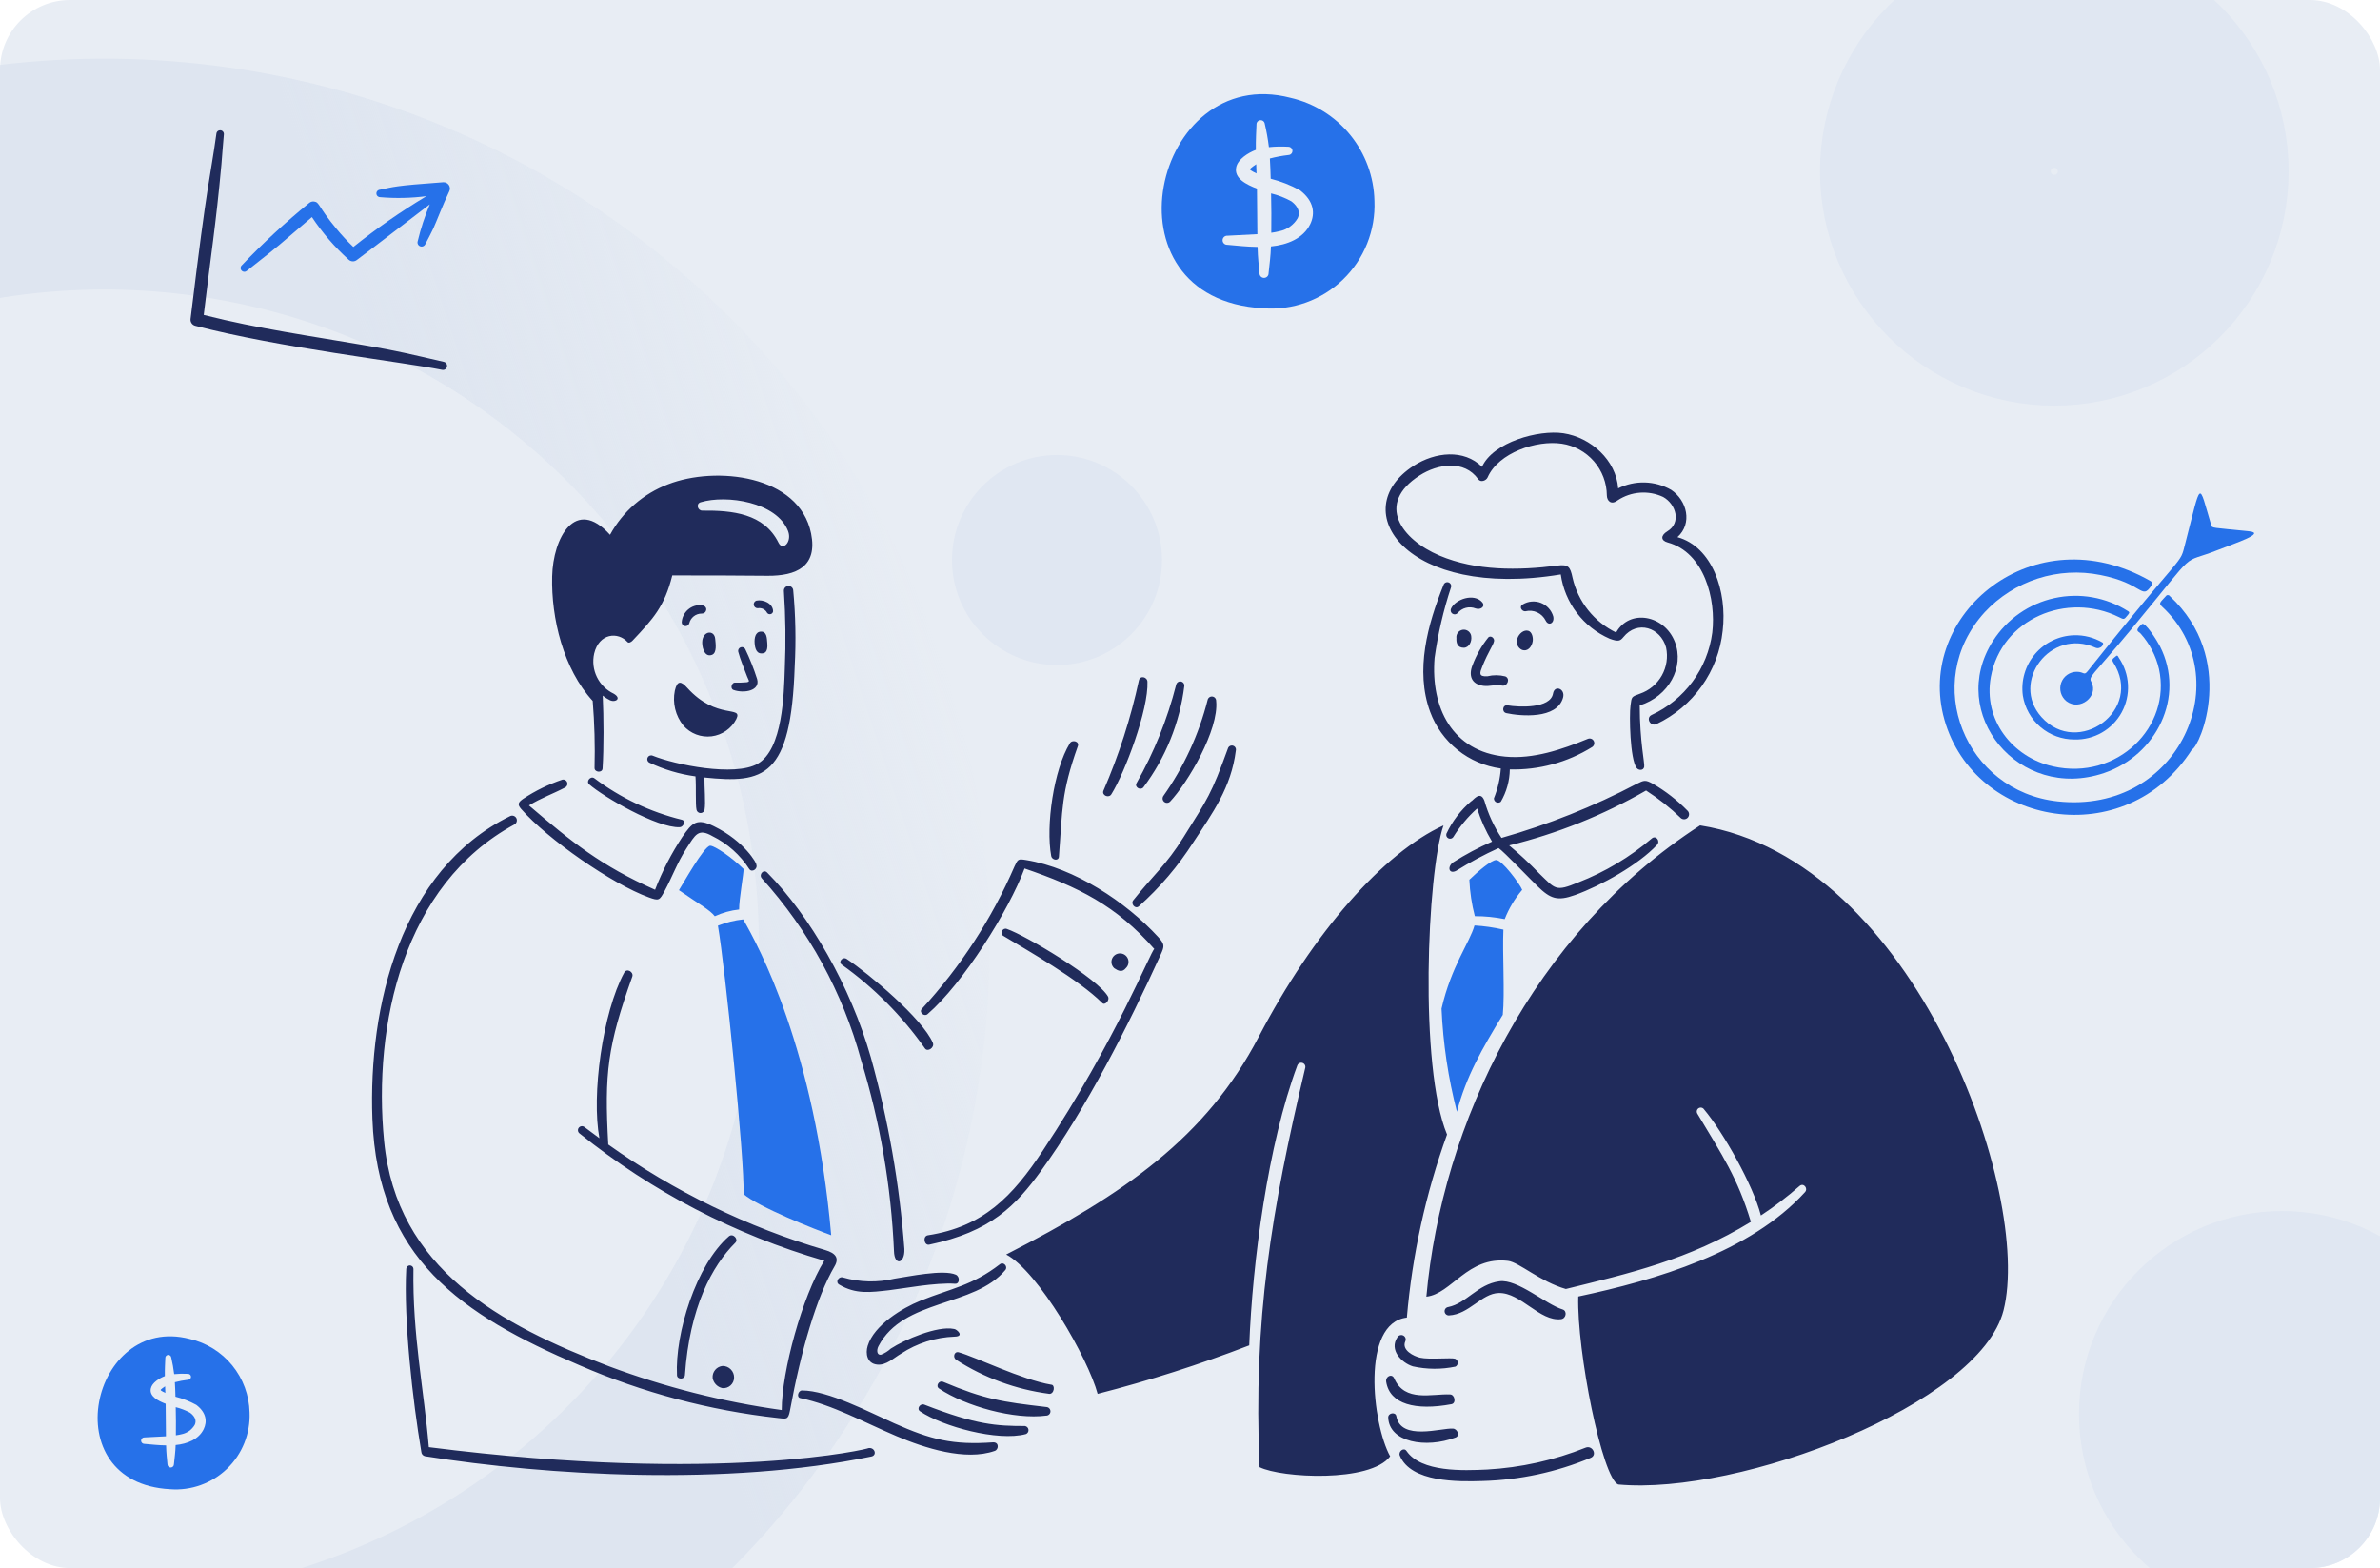
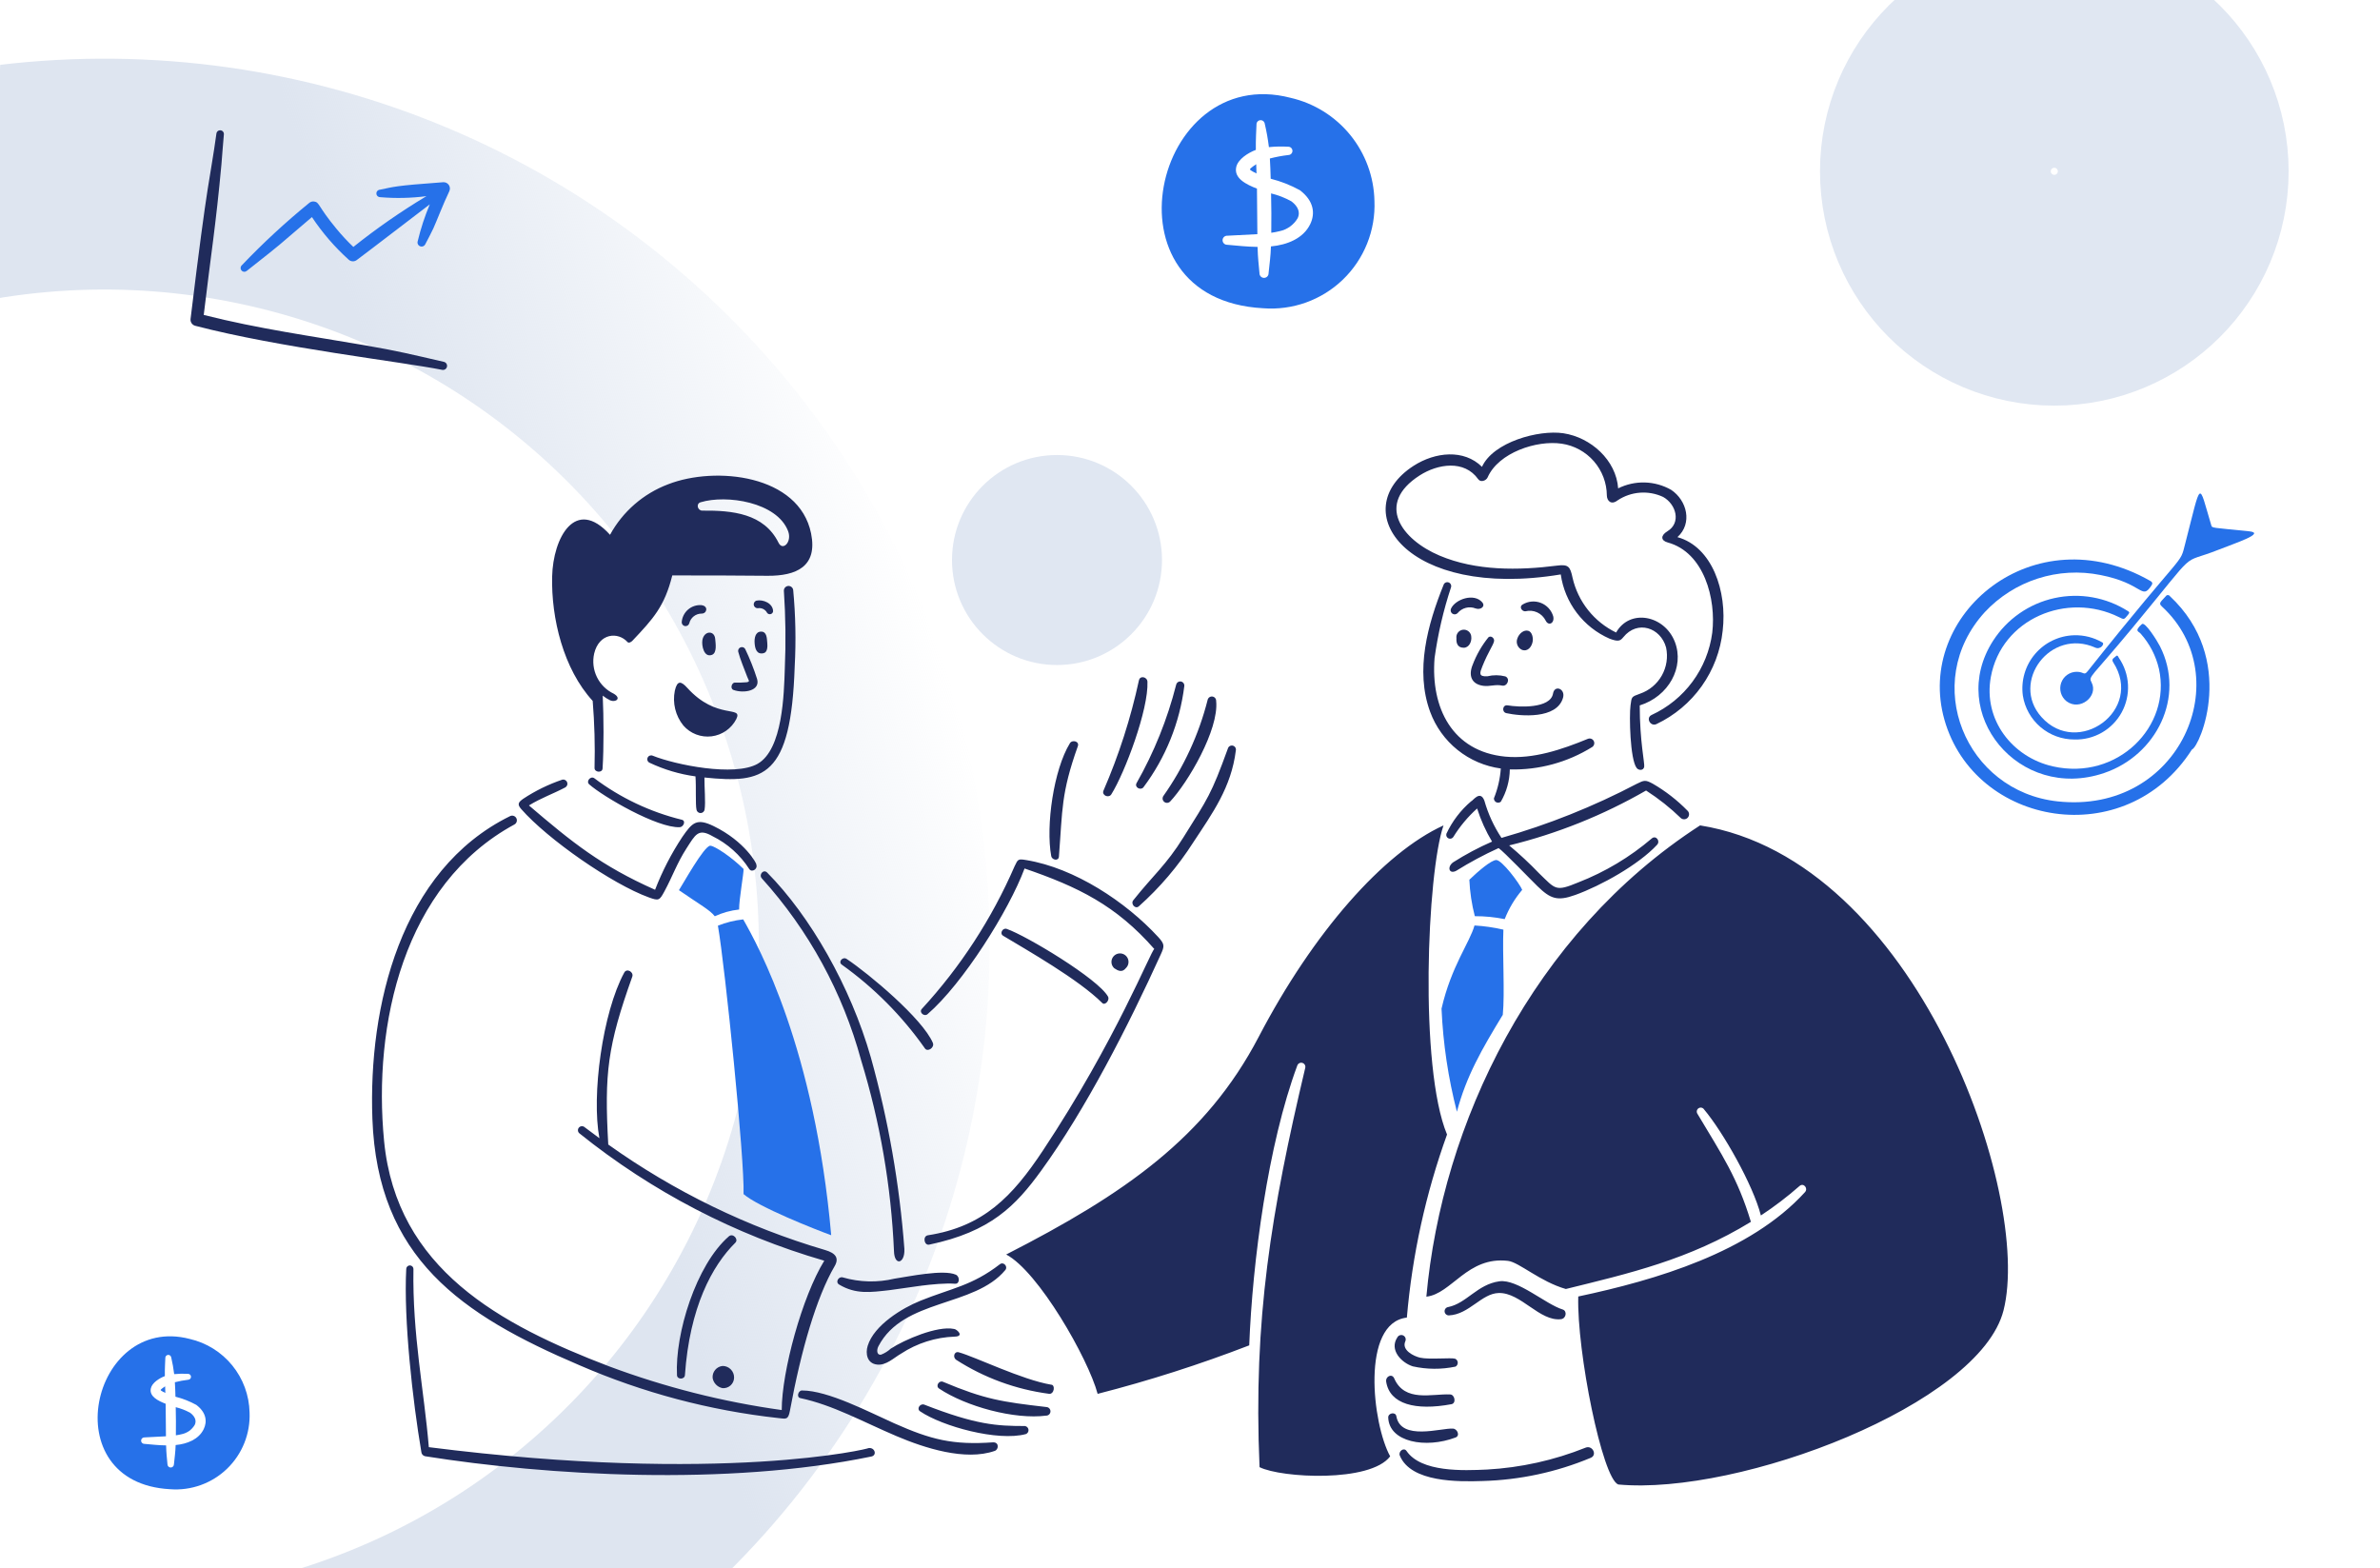
<svg xmlns="http://www.w3.org/2000/svg" width="340" height="224" viewBox="0 0 340 224" fill="none">
  <g clip-path="url(#clip0_2839_2895)">
-     <rect width="340" height="224" rx="10" fill="#E8EDF4" />
    <circle cx="151" cy="80" r="15" fill="#E0E7F2" />
-     <circle cx="326" cy="202" r="29" fill="#E0E7F2" />
    <circle cx="126.443" cy="126.443" r="109.958" transform="matrix(0.313 0.95 0.95 -0.313 -144.789 54.313)" stroke="url(#paint0_linear_2839_2895)" stroke-width="32.97" />
    <circle cx="33.473" cy="33.473" r="16.988" transform="matrix(-1 -8.74228e-08 -8.74228e-08 1 326.946 -9)" stroke="#E0E7F2" stroke-width="32.97" />
    <path d="M296.687 95.966C297.752 95.976 297.696 96.568 298.257 95.858C312.56 77.893 311.312 80.983 312.185 77.606C314.559 68.413 314.02 68.797 315.891 75.015C316.027 75.468 315.857 75.333 321.295 75.896C323.767 76.152 319.288 77.591 316.988 78.509C311.096 80.865 314.522 77.769 304.582 89.753C298.601 96.964 298.327 96.585 298.796 97.486C299.811 99.437 297.139 101.641 295.209 100.171C294.826 99.866 294.548 99.449 294.412 98.978C294.277 98.507 294.291 98.006 294.453 97.544C294.616 97.081 294.918 96.681 295.318 96.399C295.719 96.116 296.197 95.965 296.687 95.966Z" fill="#2671E9" />
    <path d="M296.343 105.638C294.569 105.644 292.852 105.015 291.502 103.866C290.151 102.717 289.256 101.122 288.978 99.371C288.835 98.314 288.916 97.24 289.215 96.217C289.514 95.194 290.025 94.246 290.714 93.433C291.403 92.62 292.255 91.96 293.216 91.498C294.176 91.035 295.222 90.78 296.288 90.748C297.712 90.705 299.12 91.064 300.351 91.783C300.698 91.966 300.083 92.847 299.334 92.517C292.922 89.656 287.165 97.417 291.626 102.418C296.825 108.252 306.296 101.447 301.884 94.609C301.563 94.112 302.05 93.972 302.266 93.75C302.519 93.49 302.605 93.842 302.693 93.972C303.474 95.105 303.925 96.432 303.998 97.806C304.07 99.18 303.76 100.548 303.103 101.757C302.445 102.965 301.465 103.967 300.271 104.653C299.078 105.338 297.718 105.679 296.343 105.638Z" fill="#2671E9" />
    <path d="M309.97 85.147C309.938 85.102 309.895 85.065 309.845 85.04C309.795 85.016 309.74 85.003 309.684 85.005C309.628 85.006 309.574 85.021 309.526 85.049C309.477 85.076 309.436 85.115 309.406 85.162C308.637 86.018 308.325 86.164 308.844 86.639C319.784 96.701 311.489 116.366 293.948 114.479C280.808 113.066 274.337 97.562 283.53 87.457C285.603 85.233 288.211 83.576 291.106 82.646C294.001 81.715 297.086 81.542 300.067 82.142C306.164 83.335 305.904 85.748 307.292 83.724C307.488 83.438 307.6 83.227 307.193 82.99C290.551 73.477 273.508 87.801 277.777 102.824C282.101 118.036 303.655 121.875 313.13 107.075C314.286 106.645 319.612 94.147 309.97 85.149V85.147Z" fill="#2671E9" />
    <path d="M308.565 92.316C308.171 91.538 306.431 88.763 305.988 89.152C304.795 90.198 305.597 90.212 305.805 90.512C307.09 91.949 307.991 93.687 308.425 95.565C310.227 103.775 302.507 111.555 293.276 109.48C287.481 108.177 283.286 102.814 284.407 96.703C285.93 88.401 295.265 84.481 302.703 88.154C303.433 88.515 303.423 88.534 303.941 87.896C304.172 87.609 304.299 87.488 304.001 87.305C300.88 85.317 297.098 84.646 293.484 85.441C289.87 86.235 286.719 88.43 284.72 91.544C278.067 101.913 288.412 114.558 300.591 110.426C308.055 107.896 312.241 99.562 308.565 92.316Z" fill="#2671E9" />
    <path d="M184.49 28.763C183.576 28.256 182.598 27.874 181.582 27.628C181.627 29.502 181.636 31.377 181.61 33.252C182.005 33.199 182.397 33.124 182.784 33.027C183.325 32.916 183.836 32.691 184.285 32.369C184.734 32.047 185.11 31.634 185.388 31.157C185.75 30.395 185.512 29.535 184.49 28.763Z" fill="#2671E9" />
    <path d="M178.567 24.198C178.579 24.337 179.337 24.705 179.502 24.779L179.459 23.459C179.33 23.539 178.555 24.047 178.567 24.198Z" fill="#2671E9" />
    <path d="M196.349 28.687C196.275 25.253 195.057 21.941 192.889 19.276C190.72 16.612 187.725 14.747 184.377 13.976C164.72 8.861 157.004 42.779 180.444 44.033C182.526 44.195 184.619 43.914 186.585 43.208C188.55 42.501 190.344 41.386 191.847 39.936C193.35 38.486 194.528 36.733 195.304 34.794C196.081 32.855 196.437 30.774 196.349 28.687ZM187.174 32.021C186.18 34.072 183.885 34.98 181.564 35.201C181.518 36.627 181.37 37.605 181.224 39.04C181.225 39.126 181.208 39.212 181.176 39.292C181.143 39.371 181.095 39.444 181.034 39.505C180.973 39.566 180.901 39.614 180.821 39.647C180.742 39.679 180.656 39.696 180.57 39.695C180.484 39.694 180.399 39.677 180.319 39.643C180.24 39.609 180.169 39.559 180.109 39.497C180.049 39.435 180.002 39.362 179.971 39.282C179.94 39.201 179.925 39.116 179.927 39.029C179.814 37.709 179.698 36.978 179.653 35.272C178.022 35.243 176.932 35.105 175.308 34.967C175.222 34.968 175.136 34.951 175.055 34.919C174.975 34.886 174.902 34.837 174.841 34.775C174.78 34.714 174.731 34.641 174.699 34.56C174.667 34.48 174.651 34.393 174.653 34.306C174.655 34.22 174.674 34.134 174.709 34.055C174.745 33.976 174.796 33.904 174.859 33.845C174.923 33.786 174.997 33.74 175.079 33.711C175.161 33.681 175.247 33.668 175.334 33.673C176.29 33.626 179.156 33.485 179.624 33.451C179.606 31.624 179.574 27.286 179.565 26.945C178.046 26.357 176.262 25.482 176.6 23.886C176.834 22.744 178.314 21.822 179.405 21.412C179.381 19.923 179.469 18.64 179.5 17.787C179.493 17.634 179.545 17.485 179.645 17.37C179.746 17.255 179.887 17.183 180.039 17.169C180.191 17.155 180.343 17.201 180.463 17.296C180.582 17.391 180.66 17.529 180.681 17.68C180.938 18.781 181.136 19.896 181.273 21.018C182.187 20.925 183.108 20.905 184.026 20.959C184.104 20.957 184.181 20.97 184.254 20.998C184.327 21.026 184.393 21.067 184.45 21.121C184.507 21.174 184.552 21.238 184.584 21.309C184.616 21.38 184.633 21.457 184.636 21.535C184.638 21.612 184.625 21.69 184.597 21.763C184.57 21.835 184.528 21.902 184.474 21.959C184.421 22.015 184.357 22.061 184.286 22.093C184.215 22.125 184.138 22.142 184.061 22.145C183.167 22.248 182.281 22.414 181.41 22.64C181.471 23.601 181.501 24.565 181.527 25.531C182.982 25.898 184.383 26.45 185.698 27.172C187.718 28.706 187.905 30.513 187.175 32.019L187.174 32.021Z" fill="#2671E9" />
    <path d="M27.182 201.829C26.529 201.467 25.831 201.195 25.105 201.019C25.137 202.357 25.144 203.697 25.125 205.036C25.407 204.998 25.687 204.944 25.963 204.875C26.35 204.795 26.715 204.635 27.036 204.405C27.356 204.175 27.624 203.88 27.823 203.539C28.082 202.995 27.912 202.381 27.182 201.829Z" fill="#2671E9" />
    <path d="M22.952 198.569C22.961 198.668 23.502 198.931 23.62 198.984L23.589 198.041C23.497 198.098 22.943 198.462 22.952 198.569Z" fill="#2671E9" />
    <path d="M35.652 201.775C35.599 199.322 34.73 196.957 33.181 195.054C31.632 193.151 29.493 191.819 27.101 191.269C13.062 187.615 7.551 211.84 24.292 212.736C25.78 212.852 27.274 212.651 28.678 212.146C30.082 211.642 31.363 210.846 32.437 209.81C33.51 208.774 34.352 207.522 34.906 206.137C35.46 204.753 35.715 203.266 35.652 201.775ZM29.099 204.156C28.389 205.622 26.75 206.27 25.092 206.428C25.06 207.446 24.953 208.145 24.849 209.17C24.85 209.231 24.838 209.292 24.815 209.349C24.792 209.406 24.757 209.458 24.714 209.502C24.671 209.545 24.619 209.58 24.562 209.603C24.505 209.626 24.444 209.638 24.382 209.638C24.321 209.637 24.26 209.624 24.203 209.6C24.147 209.576 24.096 209.54 24.053 209.496C24.01 209.452 23.977 209.4 23.954 209.342C23.932 209.285 23.922 209.224 23.923 209.162C23.843 208.219 23.759 207.697 23.728 206.479C22.563 206.458 21.784 206.359 20.625 206.26C20.562 206.261 20.501 206.249 20.444 206.226C20.386 206.203 20.334 206.168 20.29 206.124C20.247 206.08 20.212 206.028 20.189 205.97C20.166 205.912 20.155 205.851 20.156 205.789C20.157 205.727 20.171 205.666 20.196 205.609C20.222 205.553 20.258 205.502 20.304 205.46C20.349 205.417 20.402 205.385 20.461 205.363C20.519 205.342 20.581 205.333 20.643 205.336C21.325 205.303 23.373 205.202 23.707 205.178C23.694 203.873 23.671 200.775 23.665 200.532C22.579 200.111 21.305 199.486 21.547 198.346C21.714 197.531 22.771 196.872 23.55 196.58C23.533 195.516 23.596 194.599 23.618 193.99C23.613 193.881 23.65 193.775 23.722 193.692C23.794 193.61 23.895 193.559 24.003 193.549C24.112 193.539 24.22 193.572 24.306 193.639C24.391 193.707 24.447 193.806 24.462 193.914C24.645 194.701 24.786 195.496 24.884 196.298C25.538 196.232 26.195 196.217 26.851 196.256C26.906 196.255 26.962 196.264 27.013 196.284C27.065 196.303 27.113 196.333 27.153 196.371C27.194 196.409 27.226 196.455 27.249 196.506C27.272 196.557 27.285 196.611 27.286 196.667C27.288 196.723 27.279 196.778 27.259 196.83C27.239 196.882 27.209 196.929 27.171 196.97C27.133 197.01 27.087 197.043 27.036 197.066C26.986 197.088 26.931 197.101 26.875 197.103C26.237 197.177 25.604 197.295 24.982 197.456C25.026 198.143 25.047 198.831 25.066 199.521C26.105 199.784 27.106 200.177 28.045 200.693C29.488 201.789 29.621 203.08 29.1 204.155L29.099 204.156Z" fill="#2671E9" />
    <path d="M29.105 44.99C36.921 46.972 44.621 48.03 52.145 49.328C56.772 50.124 58.761 50.62 63.383 51.685C63.461 51.699 63.535 51.728 63.601 51.771C63.666 51.813 63.723 51.869 63.767 51.934C63.811 51.999 63.841 52.073 63.856 52.15C63.871 52.227 63.87 52.306 63.854 52.383C63.837 52.46 63.806 52.533 63.761 52.597C63.715 52.661 63.658 52.716 63.591 52.758C63.524 52.799 63.45 52.827 63.372 52.839C63.294 52.851 63.215 52.847 63.139 52.828C57.316 51.672 39.909 49.675 27.887 46.538C27.677 46.483 27.494 46.353 27.372 46.173C27.25 45.993 27.197 45.776 27.223 45.56C29.76 24.647 29.963 25.962 30.916 19.084C30.933 18.942 31.005 18.813 31.116 18.725C31.228 18.637 31.37 18.597 31.511 18.613C31.653 18.63 31.782 18.702 31.87 18.814C31.958 18.925 31.998 19.067 31.982 19.209C31.841 20.63 31.764 22.055 31.634 23.478C30.853 32.058 30.093 36.649 29.105 44.99Z" fill="#202B5B" />
    <path d="M63.307 26.031C56.266 26.539 56.279 26.691 54.27 27.1C54.2 27.104 54.132 27.123 54.069 27.154C54.005 27.185 53.949 27.228 53.903 27.281C53.856 27.334 53.821 27.395 53.798 27.462C53.776 27.529 53.766 27.599 53.771 27.669C53.776 27.74 53.794 27.808 53.825 27.871C53.856 27.934 53.9 27.991 53.953 28.037C54.005 28.083 54.067 28.119 54.133 28.142C54.2 28.164 54.27 28.173 54.341 28.169C56.533 28.354 58.738 28.305 60.92 28.022C57.282 30.206 53.794 32.629 50.479 35.276C49.618 34.457 48.809 33.587 48.055 32.669C45.399 29.471 45.666 28.899 44.886 28.785C44.759 28.767 44.63 28.775 44.507 28.811C44.384 28.846 44.27 28.907 44.172 28.991C40.782 31.754 37.568 34.726 34.55 37.89C34.497 37.937 34.455 37.994 34.425 38.058C34.395 38.122 34.377 38.191 34.374 38.261C34.371 38.331 34.381 38.401 34.405 38.468C34.428 38.534 34.465 38.595 34.512 38.647C34.559 38.699 34.616 38.741 34.68 38.772C34.744 38.802 34.812 38.819 34.883 38.822C34.953 38.826 35.023 38.815 35.09 38.792C35.156 38.768 35.217 38.731 35.269 38.684C41.127 34.065 38.773 35.92 44.561 31.011C46.053 33.255 47.821 35.303 49.824 37.107C49.977 37.242 50.173 37.321 50.377 37.33C50.582 37.34 50.784 37.279 50.95 37.158C52.811 35.779 60.502 29.861 61.4 29.19C60.682 30.892 60.105 32.651 59.676 34.448C59.627 34.59 59.635 34.745 59.698 34.881C59.761 35.017 59.874 35.124 60.013 35.179C60.153 35.235 60.308 35.234 60.447 35.178C60.586 35.121 60.699 35.014 60.76 34.877C61.146 34.127 61.551 33.399 61.907 32.627C62.369 31.622 63.25 29.279 64.188 27.313C64.255 27.171 64.284 27.013 64.272 26.856C64.259 26.699 64.205 26.549 64.116 26.419C64.027 26.289 63.905 26.185 63.764 26.117C63.622 26.049 63.464 26.02 63.307 26.031Z" fill="#2671E9" />
    <path d="M210.687 130.878C210.247 129.175 209.985 127.43 209.906 125.672C211.185 124.442 212.981 122.908 213.729 122.855C214.53 122.797 217.086 126.211 217.458 127.117C216.398 128.363 215.553 129.776 214.957 131.299C213.552 131.014 212.121 130.873 210.687 130.878ZM214.766 132.8C213.41 132.486 212.031 132.288 210.642 132.207C209.962 134.642 207.321 138.035 205.933 144.085C206.15 149.059 206.886 153.996 208.13 158.817C209.472 153.728 211.697 149.874 214.684 144.969C214.991 141.9 214.617 136.112 214.772 132.8H214.766ZM105.587 129.926C105.57 128.488 106.269 124.69 106.222 124.133C104.544 122.461 102.109 120.831 101.467 120.812C100.599 120.795 97.472 126.445 96.992 127.165C100.056 129.281 101.387 129.966 102.113 130.889C103.211 130.382 104.385 130.056 105.587 129.926ZM106.222 170.573C106.394 165.755 103.586 138.101 102.559 132.235C103.717 131.771 104.933 131.469 106.173 131.338C108.341 135.14 116.391 149.788 118.744 176.456C116.483 175.638 108.3 172.399 106.222 170.579V170.573Z" fill="#2671E9" />
    <path d="M113.314 84.294C113.294 84.123 113.209 83.966 113.076 83.856C112.943 83.747 112.772 83.693 112.6 83.706C112.428 83.719 112.268 83.798 112.153 83.926C112.038 84.055 111.977 84.223 111.983 84.395C112.231 88.084 112.276 91.784 112.117 95.477C111.994 99.089 111.838 107.062 108.228 109.113C104.948 110.978 96.485 109.258 93.241 107.952C93.109 107.895 92.961 107.892 92.827 107.942C92.693 107.992 92.584 108.093 92.523 108.223C92.462 108.352 92.454 108.5 92.5 108.636C92.546 108.771 92.643 108.883 92.771 108.948C94.852 109.935 97.073 110.596 99.355 110.908C99.469 112.492 99.332 114.854 99.499 115.664C99.523 115.801 99.595 115.925 99.702 116.013C99.809 116.102 99.944 116.149 100.083 116.148C100.222 116.146 100.356 116.095 100.461 116.004C100.566 115.913 100.635 115.788 100.656 115.651C100.819 114.667 100.618 112.422 100.634 111.068C109.147 111.948 113.005 111.068 113.529 95.186C113.726 91.555 113.654 87.915 113.314 84.294ZM115.869 76.2C116.833 80.954 113.734 82.279 109.65 82.252C105.114 82.221 100.576 82.179 96.04 82.201C94.933 86.629 93.334 88.374 90.344 91.534C90.166 91.722 89.822 91.914 89.642 91.714C88.3 90.229 85.591 90.421 84.882 93.356C84.626 94.489 84.764 95.676 85.273 96.72C85.783 97.764 86.633 98.604 87.683 99.1C88.841 99.782 87.929 100.379 87.166 100.044C86.788 99.861 86.432 99.635 86.104 99.372C86.248 102.491 86.27 106.764 86.082 109.776C86.04 110.454 84.927 110.341 84.934 109.712C85.018 106.514 84.93 103.314 84.671 100.126C80.481 95.562 78.735 88.318 78.878 82.348C79.008 76.845 82.178 70.9 87.147 76.397C88.964 73.076 91.909 70.516 95.45 69.179C102.191 66.548 114.158 67.797 115.869 76.2ZM111.221 77.535C111.836 78.765 113.171 77.405 112.587 75.873C111.003 71.72 103.783 70.626 100.081 71.751C99.391 71.96 99.659 72.948 100.327 72.943C104.613 72.904 109.149 73.336 111.221 77.535ZM108.049 85.805C109.002 85.591 110.431 86.174 110.443 87.331C110.431 87.425 110.391 87.513 110.328 87.583C110.265 87.654 110.183 87.705 110.092 87.728C110 87.752 109.904 87.749 109.815 87.717C109.726 87.686 109.648 87.629 109.591 87.554C109.469 87.313 109.273 87.118 109.031 86.997C108.79 86.877 108.516 86.838 108.25 86.886C108.117 86.891 107.987 86.848 107.882 86.764C107.778 86.681 107.708 86.563 107.683 86.432C107.659 86.301 107.682 86.166 107.749 86.051C107.816 85.935 107.923 85.848 108.049 85.805ZM100.232 86.451C101.24 86.588 100.987 87.672 100.232 87.652C99.825 87.651 99.43 87.788 99.109 88.039C98.789 88.29 98.563 88.642 98.467 89.037C98.433 89.166 98.352 89.278 98.242 89.352C98.13 89.426 97.996 89.457 97.864 89.44C97.732 89.422 97.611 89.357 97.523 89.256C97.435 89.156 97.387 89.027 97.388 88.893C97.411 88.545 97.504 88.204 97.66 87.892C97.816 87.58 98.032 87.302 98.297 87.074C98.562 86.846 98.869 86.673 99.201 86.566C99.534 86.458 99.884 86.418 100.232 86.447V86.451ZM102.17 91.257C102.231 91.947 102.452 93.273 101.702 93.549C100.555 93.971 100.226 92.216 100.335 91.486C100.543 90.078 102.058 90.004 102.17 91.257ZM109.609 91.802C109.659 92.336 109.657 93.174 109.085 93.308C108.101 93.539 107.855 92.683 107.801 91.839C107.758 91.203 107.884 90.265 108.688 90.228C109.561 90.19 109.552 91.188 109.607 91.802H109.609ZM108.157 96.998C108.649 98.696 106.26 99.089 104.788 98.562C104.286 98.384 104.507 97.555 104.951 97.508C105.532 97.526 106.112 97.51 106.691 97.46C107.212 97.343 106.937 97.222 106.734 96.653C106.322 95.538 105.75 94.222 105.459 93.095C105.432 92.969 105.45 92.838 105.511 92.724C105.572 92.611 105.671 92.523 105.791 92.476C105.911 92.429 106.043 92.426 106.165 92.468C106.286 92.51 106.389 92.594 106.454 92.705C107.12 94.095 107.689 95.529 108.157 96.998ZM103.587 102.829C101.698 105.289 97.137 103.899 97.506 99.337C98.987 102.028 102.619 102.664 103.587 102.829ZM96.404 98.669C96.753 97.137 97.313 97.3 98.175 98.254C102.403 102.928 106.17 100.714 105.186 102.721C104.843 103.389 104.341 103.963 103.725 104.393C103.109 104.823 102.397 105.095 101.651 105.187C100.905 105.278 100.148 105.185 99.447 104.917C98.745 104.648 98.12 104.212 97.626 103.646C97.068 102.958 96.669 102.155 96.458 101.294C96.247 100.434 96.228 99.538 96.404 98.669ZM164.902 135.569C159.449 129.337 154.02 126.692 146.365 124.065C144.138 130.053 137.564 140.515 132.505 144.877C132.037 145.28 131.256 144.623 131.677 144.139C137.207 138.133 141.69 131.241 144.939 123.751C145.431 122.716 145.431 122.672 146.614 122.865C153.513 123.995 160.819 128.817 165.448 133.845C166.403 134.884 166.367 135.158 165.817 136.359C161.25 146.408 155.116 158.468 148.72 167.261C145.121 172.211 141.55 175.962 132.744 177.799C132.013 177.951 131.779 176.581 132.558 176.462C140.484 175.232 144.624 170.935 148.984 164.362C159.401 148.671 164.52 135.573 164.902 135.573V135.569ZM141.913 206.038C136.122 206.454 133.002 205.66 127.731 203.315C124.217 201.751 118.291 198.622 114.57 198.633C114.026 198.633 113.75 199.596 114.324 199.719C119.03 200.722 123.24 203.104 128.114 205.171C132.062 206.847 137.899 208.744 142.112 207.262C142.671 207.072 142.751 206.042 141.913 206.042V206.038ZM146.549 204.861C142.544 205.941 134.64 203.772 131.443 201.612C130.881 201.233 131.475 200.436 132.04 200.656C139.439 203.545 142.401 203.71 146.431 203.711C146.561 203.733 146.68 203.797 146.77 203.893C146.86 203.989 146.916 204.112 146.929 204.243C146.943 204.374 146.913 204.506 146.844 204.618C146.775 204.731 146.672 204.817 146.549 204.865V204.861ZM149.484 202.222C144.905 202.821 137.982 200.913 134.153 198.357C133.613 197.997 134.144 197.152 134.715 197.392C140.689 199.907 143.154 200.264 149.475 200.997C149.633 201.003 149.783 201.069 149.893 201.183C150.004 201.297 150.066 201.449 150.067 201.607C150.068 201.765 150.008 201.918 149.899 202.033C149.791 202.149 149.642 202.217 149.484 202.225V202.222ZM149.853 199.106C145.119 198.483 140.582 196.819 136.569 194.234C136.084 193.865 136.313 192.997 136.976 193.18C139.313 193.825 145.979 197.1 150.169 197.805C150.775 197.809 150.631 199.193 149.849 199.115L149.853 199.106ZM136.286 189.842C133.914 189.35 129.17 191.393 127.249 192.657C126.845 193.029 126.374 193.322 125.861 193.518C125.298 193.627 125.173 192.912 125.492 192.309C129.059 185.467 139.186 186.774 143.62 181.422C144.026 180.93 143.363 180.192 142.845 180.596C138.839 183.687 135.92 184.026 131.496 185.809C128.935 186.839 124.868 189.28 123.955 192.254C123.614 193.361 123.859 194.783 125.308 194.933C126.612 195.069 127.673 193.977 128.722 193.373C131.005 191.876 133.655 191.034 136.383 190.939C137.851 190.906 136.647 189.842 136.286 189.842ZM117.873 178.568C119.379 179.009 119.913 179.715 119.226 180.886C116.656 185.288 114.448 192.817 112.847 201.526C112.601 202.879 112.274 202.683 111.176 202.571C101.386 201.493 91.814 198.95 82.779 195.027C65.868 187.815 53.928 179.692 53.199 159.819C52.61 143.789 57.199 124.31 72.852 116.593C73.009 116.51 73.192 116.493 73.362 116.545C73.531 116.596 73.674 116.713 73.758 116.869C73.842 117.025 73.861 117.208 73.811 117.378C73.761 117.548 73.646 117.692 73.49 117.777C57.636 126.375 53.25 146.363 54.872 163.019C56.654 181.293 71.462 189.239 87.016 195.186C94.983 198.162 103.252 200.255 111.676 201.428C111.676 195.928 114.584 185.237 117.754 180.093C105.007 176.4 93.118 170.217 82.775 161.902C82.656 161.806 82.58 161.667 82.565 161.515C82.549 161.363 82.594 161.211 82.69 161.092C82.787 160.974 82.926 160.898 83.078 160.883C83.23 160.867 83.382 160.912 83.5 161.008C84.204 161.547 84.914 162.076 85.631 162.596C84.479 156.5 86.068 144.653 89.18 138.933C89.549 138.258 90.56 138.858 90.327 139.514C86.792 149.423 86.321 153.29 86.895 163.499C96.31 170.211 106.78 175.304 117.873 178.568ZM103.242 195.128C102.823 195.166 102.436 195.369 102.167 195.692C101.897 196.015 101.767 196.431 101.804 196.85C101.865 197.201 102.028 197.526 102.275 197.783C102.521 198.04 102.838 198.218 103.186 198.293C103.398 198.316 103.612 198.294 103.814 198.229C104.017 198.164 104.203 198.057 104.362 197.915C104.521 197.774 104.648 197.6 104.735 197.407C104.823 197.213 104.869 197.003 104.87 196.79C104.873 196.574 104.833 196.359 104.753 196.159C104.672 195.958 104.553 195.775 104.401 195.621C104.25 195.466 104.07 195.343 103.871 195.259C103.672 195.174 103.458 195.13 103.242 195.128ZM124.01 206.877C124.952 206.666 125.363 207.883 124.474 208.067C103.766 212.341 78.121 210.784 60.724 208.026C60.577 207.994 60.445 207.915 60.348 207.8C60.251 207.685 60.194 207.541 60.188 207.39C58.958 200.133 57.648 188.504 58.035 181.254C58.042 181.122 58.099 180.998 58.194 180.907C58.29 180.816 58.417 180.765 58.549 180.765C58.681 180.765 58.808 180.816 58.904 180.907C58.999 180.998 59.056 181.122 59.063 181.254C58.903 190.645 60.589 198.671 61.262 206.731C103.293 212.064 124.49 206.877 124.01 206.877ZM104.117 176.619C99.422 180.702 96.408 190.569 96.713 196.457C96.746 197.1 97.801 197.084 97.846 196.446C98.517 186.777 101.72 180.815 105.051 177.521C105.548 177.025 104.71 176.103 104.117 176.618V176.619ZM136.544 182.09C137.144 182.356 137.126 183.436 136.439 183.386C133.674 183.181 128.813 184.109 127.037 184.306C124.362 184.603 122.265 184.928 119.875 183.501C119.285 183.149 119.809 182.298 120.405 182.481C122.813 183.177 125.359 183.238 127.797 182.657C129.865 182.347 134.774 181.307 136.544 182.09ZM101.96 118.016C99.51 116.822 98.895 117.515 97.483 119.545C95.913 121.917 94.606 124.452 93.582 127.106C85.867 123.68 81.717 120.315 75.562 115.059C77.306 113.985 78.984 113.416 80.74 112.491C80.866 112.424 80.964 112.315 81.017 112.183C81.07 112.05 81.074 111.904 81.029 111.769C80.984 111.633 80.892 111.519 80.77 111.445C80.648 111.371 80.504 111.343 80.364 111.365C78.376 112.033 76.484 112.957 74.735 114.114C74.048 114.606 73.863 114.895 74.451 115.567C78.235 119.89 87.436 126.293 92.702 128.199C94.127 128.716 94.215 128.626 94.916 127.338C96.063 125.219 96.729 123.271 98.05 121.226C99.344 119.221 99.74 118.274 101.783 119.449C103.928 120.507 105.744 122.13 107.036 124.143C107.426 124.708 108.306 124.118 108.034 123.477C108.169 123.47 106.454 120.207 101.96 118.016ZM97.43 117.109C92.893 116 88.63 113.979 84.899 111.17C84.372 110.801 83.68 111.611 84.173 112.047C86.173 113.814 93.903 118.31 97.106 118.168C97.623 118.146 98.026 117.282 97.43 117.109ZM129.197 178.44C129.287 180.511 127.767 180.912 127.711 178.713C127.307 169.462 125.728 160.301 123.014 151.449C120.396 141.795 115.536 132.895 108.83 125.473C108.358 124.938 109.076 124.12 109.596 124.649C115.726 130.835 121.506 140.899 124.4 151.033C126.901 159.988 128.508 169.168 129.2 178.44H129.197ZM175.412 106.929C175.453 106.782 175.55 106.656 175.682 106.579C175.814 106.503 175.971 106.48 176.119 106.518C176.267 106.555 176.395 106.649 176.475 106.779C176.555 106.909 176.581 107.065 176.547 107.214C175.894 112.475 173.239 116.13 170.455 120.353C168.297 123.732 165.686 126.799 162.694 129.467C162.182 129.929 161.488 129.12 161.895 128.606C164.775 124.986 166.595 123.576 169.055 119.627C172.564 114.011 173.006 113.556 175.412 106.929ZM173.734 100.153C173.745 100 173.698 99.848 173.602 99.728C173.507 99.608 173.37 99.528 173.219 99.504C173.067 99.479 172.912 99.512 172.784 99.596C172.656 99.68 172.563 99.809 172.525 99.957C171.272 104.908 169.115 109.585 166.164 113.753C166.089 113.883 166.064 114.036 166.092 114.183C166.12 114.331 166.2 114.463 166.317 114.557C166.434 114.651 166.581 114.7 166.731 114.695C166.881 114.69 167.024 114.631 167.135 114.53C169.704 111.804 174.144 104.241 173.739 100.153H173.734ZM168.018 97.833C166.769 102.747 164.866 107.47 162.36 111.878C162.043 112.471 162.942 112.958 163.344 112.471C166.518 108.241 168.532 103.256 169.186 98.009C169.205 97.856 169.164 97.702 169.072 97.58C168.979 97.457 168.842 97.376 168.69 97.353C168.539 97.33 168.384 97.367 168.259 97.457C168.134 97.546 168.05 97.681 168.023 97.833H168.018ZM162.706 97.174C161.538 102.588 159.839 107.874 157.634 112.955C157.363 113.62 158.392 114.062 158.761 113.472C160.709 110.357 164.091 101.343 163.921 97.385C163.895 96.694 162.866 96.455 162.711 97.174H162.706ZM152.832 106.183C153.18 105.616 154.224 105.9 153.98 106.584C151.562 113.367 151.795 115.686 151.274 122.371C151.222 123.055 150.276 122.852 150.175 122.299C149.378 117.952 150.524 109.958 152.837 106.183H152.832ZM160.841 138.294C160.306 138.976 159.71 138.676 159.176 138.313C158.995 138.148 158.869 137.933 158.812 137.695C158.756 137.457 158.772 137.208 158.859 136.979C158.946 136.751 159.1 136.554 159.301 136.414C159.501 136.274 159.739 136.198 159.984 136.195C160.228 136.192 160.468 136.263 160.672 136.398C160.876 136.533 161.034 136.726 161.127 136.953C161.219 137.179 161.241 137.428 161.19 137.667C161.14 137.906 161.018 138.125 160.841 138.294ZM158.292 142.376C158.562 142.868 157.867 143.684 157.467 143.284C154.096 139.912 146.667 135.702 143.309 133.679C142.754 133.344 143.243 132.498 143.818 132.695C146.598 133.653 156.894 139.829 158.296 142.376H158.292ZM133.265 148.985C133.545 149.64 132.516 150.338 132.131 149.766C128.876 145.137 124.861 141.092 120.256 137.803C119.689 137.395 120.389 136.614 120.95 136.986C124.109 139.091 131.776 145.497 133.27 148.985H133.265ZM226.826 105.55C226.98 105.483 227.153 105.477 227.311 105.533C227.47 105.589 227.601 105.702 227.679 105.851C227.756 105.999 227.775 106.172 227.731 106.334C227.687 106.496 227.583 106.635 227.441 106.723C223.918 108.911 219.832 110.021 215.687 109.915C215.662 111.538 215.219 113.127 214.402 114.529C214.312 114.603 214.202 114.649 214.087 114.662C213.971 114.674 213.854 114.654 213.75 114.602C213.646 114.55 213.56 114.469 213.501 114.368C213.442 114.268 213.413 114.153 213.418 114.037C213.967 112.679 214.299 111.243 214.402 109.781C212.141 109.476 210.007 108.561 208.228 107.134C206.449 105.707 205.092 103.822 204.305 101.682C202.132 95.753 203.955 89.185 206.219 83.565C206.261 83.423 206.359 83.305 206.489 83.234C206.619 83.164 206.771 83.148 206.913 83.19C207.055 83.231 207.175 83.327 207.246 83.457C207.318 83.586 207.335 83.739 207.295 83.881C206.204 87.174 205.416 90.559 204.939 93.995C204.369 101.129 207.481 107.349 215.025 108.085C219.022 108.47 223.113 107.076 226.826 105.55ZM212.051 114.368C212.587 116.26 213.412 118.057 214.499 119.696C221.184 117.794 227.656 115.207 233.81 111.977C234.873 111.449 235.053 111.378 236.108 111.952C237.923 113.001 239.586 114.291 241.053 115.788C241.192 115.911 241.278 116.084 241.292 116.269C241.306 116.454 241.248 116.637 241.129 116.78C241.01 116.922 240.841 117.013 240.656 117.032C240.472 117.052 240.287 116.999 240.141 116.884C238.614 115.403 236.943 114.078 235.153 112.927C229.036 116.449 222.452 119.089 215.596 120.77C217.09 122.014 218.513 123.341 219.859 124.744C222.239 127.032 222.168 127.421 225.48 126.049C229.302 124.56 232.846 122.439 235.966 119.776C236.545 119.266 237.237 120.128 236.723 120.684C234.085 123.529 228.7 126.531 225.038 127.847C222.484 128.764 221.505 128.411 219.637 126.595C218.643 125.631 214.84 121.665 214.086 121.15C212.001 122.096 209.98 123.179 208.038 124.391C207.014 124.932 206.691 123.863 207.576 123.192C209.356 122.061 211.219 121.068 213.151 120.224C212.259 118.735 211.543 117.148 211.018 115.494C209.689 116.685 208.54 118.062 207.605 119.582C207.529 119.688 207.417 119.765 207.29 119.797C207.163 119.828 207.029 119.814 206.912 119.756C206.794 119.698 206.701 119.6 206.65 119.48C206.598 119.36 206.591 119.225 206.629 119.1C207.459 117.323 208.661 115.745 210.153 114.472C210.361 114.471 211.44 112.779 212.051 114.368ZM238.24 77.491C237.267 77.227 237.185 76.507 238.202 75.892C240.19 74.693 239.461 72.039 237.595 70.992C236.557 70.506 235.413 70.296 234.271 70.382C233.129 70.468 232.028 70.848 231.076 71.484C230.151 72.196 229.56 71.519 229.55 70.779C229.535 68.981 228.878 67.248 227.698 65.892C226.518 64.536 224.892 63.646 223.114 63.383C219.52 62.843 214.063 64.668 212.52 68.191C212.316 68.657 211.536 68.962 211.175 68.458C209.183 65.647 205.381 66.27 202.821 67.908C196.447 71.987 200.238 77.077 205.65 79.368C210.852 81.572 216.931 81.5 222.431 80.799C224.058 80.591 224.311 80.922 224.655 82.55C225.041 84.234 225.8 85.809 226.876 87.161C227.952 88.512 229.318 89.604 230.873 90.357C232.826 86.906 237.784 87.879 239.264 91.685C240.67 95.3 238.381 99.482 234.247 100.77C234.247 105.928 234.985 109.06 234.884 109.552C234.773 110.108 234.088 110.073 233.806 109.704C232.862 108.465 232.729 102.245 232.933 100.762C233.101 99.531 233.031 99.549 234.274 99.101C235.597 98.649 236.708 97.726 237.397 96.509C238.086 95.292 238.305 93.865 238.012 92.497C237.226 89.637 233.91 88.543 231.906 91.021C231.459 91.573 231.174 91.696 229.938 91.235C228.09 90.426 226.48 89.158 225.26 87.552C224.04 85.946 223.251 84.055 222.966 82.058C200.873 85.717 192.124 72.868 201.95 66.537C205.025 64.561 209.129 64.128 211.712 66.688C213.317 63.149 219.805 61.365 223.333 61.891C227.28 62.483 230.886 65.751 231.165 69.763C232.348 69.175 233.657 68.886 234.978 68.923C236.298 68.96 237.589 69.321 238.737 69.975C241.009 71.494 241.812 74.766 239.634 76.731C244.599 78.107 246.761 84.464 246.096 90.106C245.794 92.955 244.764 95.677 243.106 98.013C241.447 100.348 239.215 102.218 236.625 103.442C235.764 103.825 235.08 102.547 235.941 102.137C238.261 101.07 240.272 99.433 241.787 97.378C243.303 95.324 244.273 92.919 244.607 90.388C245.182 85.576 243.453 78.908 238.24 77.491ZM221.863 99.072C222.082 97.791 223.648 98.386 223.293 99.662C222.426 102.791 217.168 102.304 215.2 101.876C214.495 101.725 214.646 100.646 215.366 100.76C216.95 101.032 221.487 101.258 221.863 99.072ZM217.539 86.342C217.927 86.11 218.362 85.97 218.812 85.933C219.262 85.895 219.715 85.962 220.135 86.127C220.556 86.292 220.932 86.551 221.237 86.885C221.541 87.218 221.765 87.617 221.891 88.051C222.11 89.035 221.216 89.487 220.81 88.653C220.552 88.134 220.123 87.719 219.596 87.477C219.068 87.236 218.474 87.183 217.912 87.326C217.44 87.371 216.942 86.682 217.539 86.342ZM211.758 86.057C212.231 86.618 211.528 87.176 210.799 86.918C210.356 86.742 209.869 86.711 209.407 86.831C208.946 86.95 208.534 87.212 208.232 87.581C208.139 87.68 208.013 87.744 207.878 87.76C207.742 87.775 207.606 87.743 207.492 87.668C207.378 87.592 207.295 87.479 207.257 87.348C207.219 87.217 207.228 87.077 207.284 86.952C207.884 85.606 210.579 84.655 211.763 86.057H211.758ZM210.172 90.866C210.305 91.656 209.848 92.533 209.105 92.532C208.159 92.532 208.024 91.78 208.062 91.172C208.022 90.892 208.094 90.607 208.264 90.38C208.433 90.153 208.686 90.003 208.966 89.962C209.247 89.921 209.532 89.994 209.759 90.163C209.986 90.333 210.136 90.586 210.177 90.866H210.172ZM218.335 90.115C218.888 90.278 219.03 91.135 218.961 91.591C218.838 92.38 218.274 93.12 217.444 92.84C217.146 92.71 216.909 92.471 216.782 92.172C216.654 91.873 216.646 91.537 216.757 91.231C217.002 90.484 217.705 89.927 218.339 90.115H218.335ZM215.052 96.626C215.804 96.951 215.333 98.102 214.574 97.937C213.65 97.73 212.833 98.095 211.907 97.972C210.155 97.739 209.774 96.447 210.378 94.973C210.917 93.55 211.678 92.221 212.634 91.037C213.011 90.733 213.521 91.183 213.436 91.596C213.313 92.195 212.627 93.057 211.777 95.163C211.392 96.12 211.172 96.684 212.483 96.608C213.33 96.403 214.214 96.41 215.057 96.626H215.052ZM200.975 188.221C194.399 188.982 196.038 203.406 198.595 208.041C195.766 211.81 183.055 211.142 179.936 209.587C179.012 188.485 181.626 172.94 186.455 152.581C186.501 152.433 186.487 152.272 186.415 152.134C186.344 151.996 186.221 151.891 186.073 151.843C185.925 151.794 185.764 151.806 185.625 151.875C185.486 151.944 185.379 152.065 185.328 152.212C181.135 163.489 178.924 180.215 178.461 192.187C171.385 194.92 164.154 197.233 156.806 199.115C155.453 194.058 148.337 181.62 143.741 179.208C160.631 170.575 172.309 162.493 179.82 148.109C187.611 133.19 197.641 121.818 206.217 117.911C203.873 124.615 202.718 152.474 206.719 162.068C203.676 170.499 201.746 179.291 200.98 188.221H200.975ZM193.515 149.823C194.404 147.453 195.58 145.201 197.017 143.117C195.383 140.944 194.219 138.456 193.599 135.809C193.514 135.202 194.415 134.84 194.65 135.45C195.341 137.64 196.375 139.707 197.713 141.573C198.588 142.743 198.489 142.99 197.855 144.14C196.506 146.621 195.314 149.185 194.288 151.816C197.256 158.392 199.059 160.608 203.22 165.746C203.712 166.361 203.103 167.184 202.552 166.685C198.667 162.727 195.558 158.078 193.383 152.977C192.668 151.073 192.788 151.637 193.52 149.823H193.515ZM223.234 187.061C223.918 187.27 223.74 188.358 223.01 188.446C219.949 188.815 217.277 184.633 214.111 184.708C211.651 184.764 209.878 187.77 207.006 187.906C206.851 187.915 206.7 187.865 206.582 187.765C206.464 187.665 206.389 187.523 206.373 187.369C206.357 187.216 206.402 187.062 206.496 186.94C206.591 186.818 206.73 186.737 206.883 186.715C209.512 186.189 211.039 183.469 214.206 183.036C216.799 182.686 220.815 186.323 223.234 187.061ZM212.41 209.928C209.07 210.081 203.032 210.345 200.933 207.273C200.538 206.698 199.736 207.358 199.971 207.929C201.559 211.787 208.353 211.676 211.804 211.565C217.114 211.42 222.351 210.297 227.253 208.25C228.224 207.837 227.486 206.42 226.526 206.796C222.021 208.603 217.252 209.661 212.407 209.93L212.41 209.928ZM207.938 205.348C203.68 206.961 198.446 206.024 198.318 202.497C198.294 201.833 199.364 201.649 199.477 202.304C200.102 205.891 205.931 203.96 207.553 204.08C208.166 204.083 208.635 205.085 207.934 205.351L207.938 205.348ZM207.145 199.198C204.581 199.075 200.669 200.363 199.171 196.902C198.85 196.164 197.904 196.61 198.028 197.394C198.536 200.586 202.2 201.553 207.351 200.592C208.072 200.46 207.827 199.197 207.146 199.197L207.145 199.198ZM207.883 194.1C207.366 193.909 204.15 194.245 202.862 193.946C201.985 193.743 200.206 192.884 200.752 191.623C200.825 191.474 200.836 191.302 200.784 191.144C200.731 190.987 200.619 190.856 200.472 190.78C200.324 190.704 200.152 190.69 199.994 190.739C199.835 190.788 199.702 190.897 199.623 191.044C198.433 192.829 200.194 194.662 201.829 195.187C203.838 195.635 205.92 195.647 207.934 195.223C208.035 195.165 208.118 195.081 208.174 194.979C208.23 194.877 208.257 194.762 208.251 194.646C208.246 194.53 208.209 194.417 208.144 194.321C208.079 194.224 207.989 194.148 207.884 194.099L207.883 194.1ZM242.871 117.91C273.859 122.855 290.374 170.828 286.218 187.194C282.809 200.623 248.5 213.662 231.178 212.062C228.889 211.186 225.243 193.01 225.466 185.207C236.543 182.855 250.018 178.908 257.856 170.3C258.348 169.752 257.651 168.915 257.072 169.425C255.333 170.954 253.49 172.36 251.556 173.633C250.443 169.273 246.152 161.713 243.438 158.483C243.398 158.42 243.346 158.366 243.284 158.324C243.223 158.282 243.154 158.252 243.081 158.236C243.008 158.22 242.933 158.219 242.86 158.232C242.787 158.246 242.717 158.273 242.654 158.314C242.592 158.354 242.538 158.407 242.495 158.468C242.453 158.529 242.423 158.598 242.407 158.671C242.392 158.744 242.39 158.819 242.404 158.892C242.417 158.965 242.445 159.035 242.485 159.098C246.052 165.067 248.222 168.245 250.128 174.542C241.281 179.965 232.691 181.914 223.694 184.136C220.017 183.088 217.006 180.303 215.423 180.117C209.628 179.438 207.391 184.832 203.766 185.232C205.985 160.603 218.884 133.425 242.87 117.909L242.871 117.91ZM244.203 132.931C239.538 135.012 235.074 137.518 230.868 140.417C231.863 143.348 233.876 147.119 234.827 149.604C235.263 150.74 234.994 151.221 234.089 151.941C225.114 159.039 216.914 167.066 209.627 175.889C209.147 176.464 208.407 175.669 208.821 175.067C214.872 166.282 225.746 156.425 233.553 150.487C232.112 147.688 230.898 144.779 229.921 141.787C229.276 139.771 229.298 140.092 230.912 138.818C235.203 135.639 239.896 133.041 244.869 131.092C245.103 128.69 244.969 126.267 244.473 123.905C244.35 123.369 245.296 123.017 245.566 123.561C246.481 125.79 246.722 128.239 246.26 130.604C245.938 132.326 245.859 132.246 244.202 132.93L244.203 132.931Z" fill="#202B5B" />
  </g>
  <defs>
    <linearGradient id="paint0_linear_2839_2895" x1="126.443" y1="0" x2="126.443" y2="252.886" gradientUnits="userSpaceOnUse">
      <stop stop-color="#DDE5F0" />
      <stop offset="0.745" stop-color="#DEE5F0" />
      <stop offset="1" stop-color="#DBE3EF" stop-opacity="0" />
    </linearGradient>
    <clipPath id="clip0_2839_2895">
      <rect width="340" height="224" rx="10" fill="white" />
    </clipPath>
  </defs>
</svg>